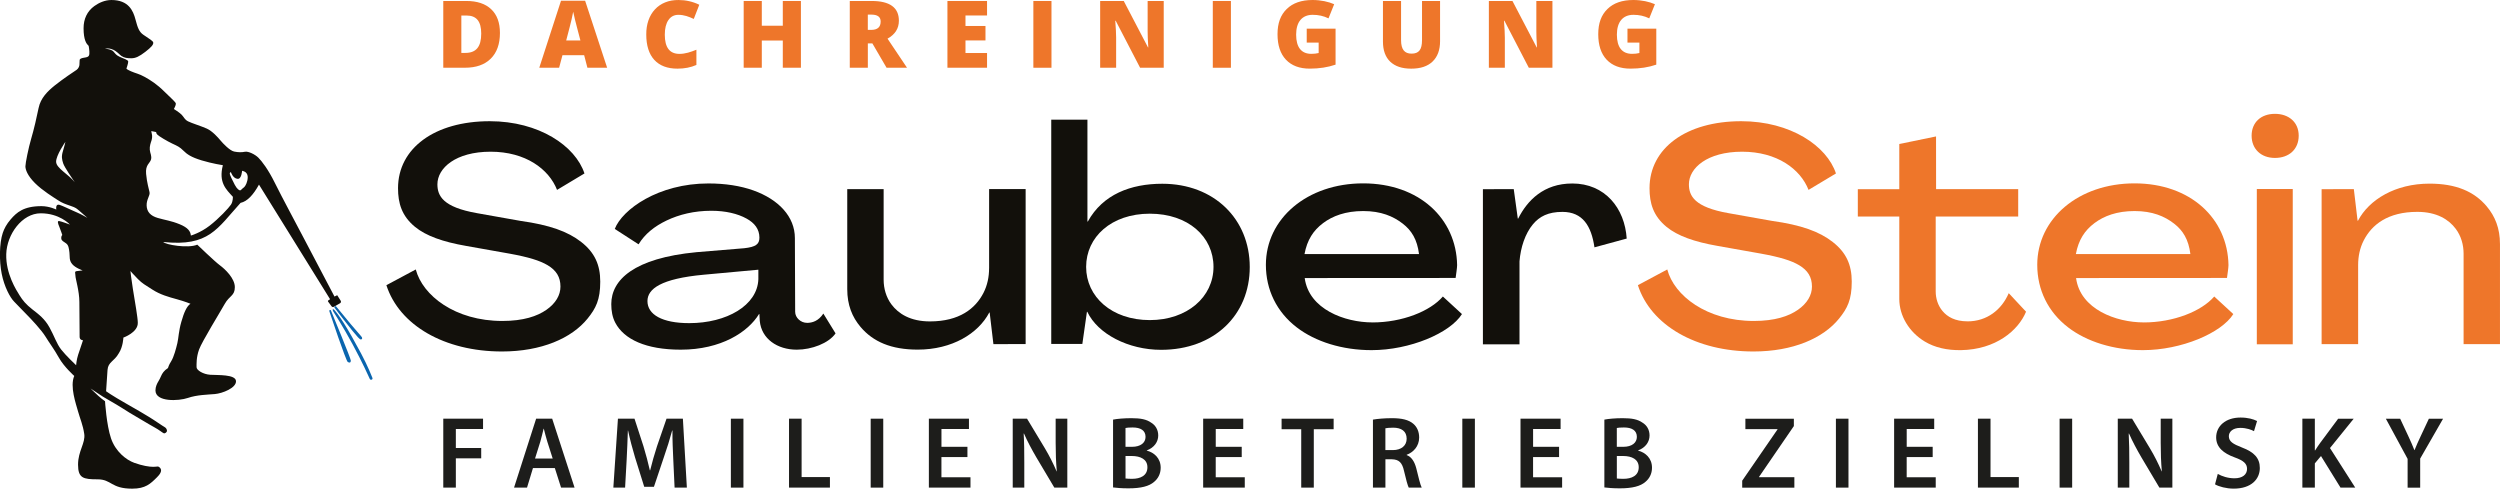
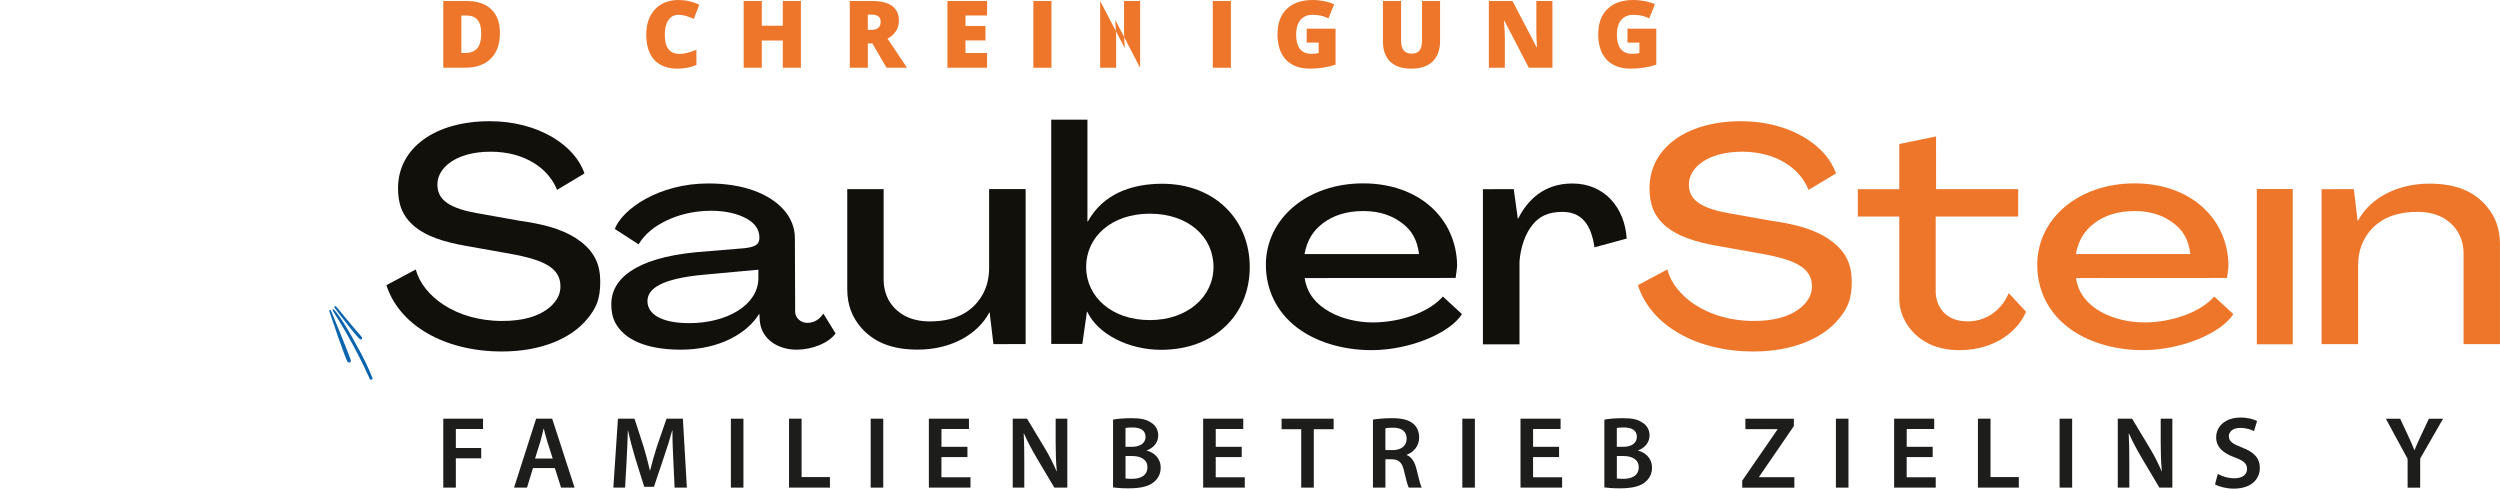
<svg xmlns="http://www.w3.org/2000/svg" id="Layer_2" data-name="Layer 2" viewBox="0 0 1100 215">
  <defs>
    <style>
      .cls-1 {
        fill: #12100b;
      }

      .cls-1, .cls-2, .cls-3, .cls-4 {
        stroke-width: 0px;
      }

      .cls-2 {
        fill: #ee762a;
      }

      .cls-3 {
        fill: #0a65ae;
      }

      .cls-4 {
        fill: #1d1d1b;
      }
    </style>
  </defs>
  <g>
    <path class="cls-2" d="M219.97,14.49c0,4.91-1.36,8.68-4.06,11.34-2.7,2.66-6.47,3.97-11.36,3.97h-9.51V.43h10.18c4.71,0,8.33,1.21,10.89,3.62,2.57,2.41,3.86,5.89,3.86,10.45ZM211.74,14.78c0-5.38-2.1-7.95-6.45-7.95h-2.3v16.45h1.76c4.82,0,6.99-2.77,6.99-8.51Z" />
-     <path class="cls-2" d="M258.46,29.8l-1.43-5.51h-9.55l-1.47,5.51h-8.73L246.85.31h10.6l9.69,29.49h-8.68ZM255.38,17.79l-1.27-4.82c-.29-1.07-.65-2.46-1.07-4.15-.42-1.72-.69-2.92-.83-3.66-.11.69-.36,1.81-.71,3.37-.36,1.56-1.14,4.64-2.37,9.26h6.25Z" />
    <path class="cls-2" d="M298.51,6.52c-1.9,0-3.37.78-4.42,2.32-1.05,1.54-1.58,3.68-1.58,6.41,0,5.65,2.14,8.46,6.45,8.46,2.59,0,4.98-.83,7.46-1.83v6.7c-2.46,1.09-5.22,1.63-8.33,1.63-4.44,0-7.84-1.29-10.2-3.86-2.34-2.57-3.53-6.3-3.53-11.14-.09-9.13,5.49-15.31,14.24-15.2,3.17,0,6.21.69,9.09,2.08l-2.43,6.25c-2.14-1-4.24-1.81-6.74-1.81Z" />
    <path class="cls-2" d="M352.4,29.8h-7.97v-11.97h-9.24v11.97h-7.97V.43h7.97v10.89h9.24V.43h7.97v29.38Z" />
    <path class="cls-2" d="M381.85,19.11v10.69h-7.95V.43h9.62c7.99,0,11.99,2.9,11.99,8.68,0,3.42-1.67,6.05-5,7.9l8.57,12.79h-9l-6.23-10.69h-2.01ZM381.85,13.15h1.47c2.79,0,4.17-1.23,4.17-3.68,0-2.03-1.36-3.04-4.09-3.04h-1.56v6.72Z" />
    <path class="cls-2" d="M434.3,29.8h-17.43V.43h17.43v6.38h-9.49v4.62h8.8v6.36h-8.8v5.54h9.49v6.47Z" />
    <path class="cls-2" d="M454.68,29.8V.43h7.97v29.38h-7.97Z" />
-     <path class="cls-2" d="M512.04,29.8h-10.4l-10.74-20.69h-.18c.25,3.26.38,5.74.38,7.46v13.24h-7.03V.43h10.38l10.67,20.43h.13c-.2-2.97-.29-5.34-.29-7.14V.43h7.08v29.38Z" />
+     <path class="cls-2" d="M512.04,29.8h-10.4l-10.74-20.69h-.18c.25,3.26.38,5.74.38,7.46v13.24h-7.03V.43l10.67,20.43h.13c-.2-2.97-.29-5.34-.29-7.14V.43h7.08v29.38Z" />
    <path class="cls-2" d="M533.63,29.8V.43h7.97v29.38h-7.97Z" />
    <path class="cls-2" d="M574.97,12.61h12.68v15.83c-3.44,1.18-7.21,1.76-11.34,1.76-4.53,0-8.01-1.32-10.49-3.93-2.48-2.63-3.71-6.38-3.71-11.23s1.34-8.44,4.04-11.07C568.85,1.32,572.64,0,577.53,0c3.68,0,7.08.78,9.51,1.85l-2.5,6.23c-2.12-1.05-4.44-1.56-6.96-1.56-4.64,0-7.28,3.1-7.28,8.73s2.37,8.44,6.67,8.44c1.18,0,2.25-.11,3.24-.36v-4.6h-5.25v-6.12Z" />
    <path class="cls-2" d="M633.63.43v17.68c0,3.86-1.09,6.83-3.28,8.95-2.17,2.1-5.31,3.15-9.4,3.15s-7.08-1.03-9.24-3.06c-2.14-2.05-3.21-5-3.21-8.86V.43h7.97v17.23c0,4.17,1.58,5.94,4.6,5.94,3.24,0,4.62-1.74,4.62-5.96V.43h7.95Z" />
    <path class="cls-2" d="M683.07,29.8h-10.4l-10.74-20.69h-.18c.25,3.26.38,5.74.38,7.46v13.24h-7.03V.43h10.38l10.67,20.43h.13c-.2-2.97-.29-5.34-.29-7.14V.43h7.08v29.38Z" />
    <path class="cls-2" d="M716.09,12.61h12.68v15.83c-3.44,1.18-7.21,1.76-11.34,1.76-4.53,0-8.01-1.32-10.49-3.93-2.48-2.63-3.71-6.38-3.71-11.23s1.34-8.44,4.04-11.07C709.97,1.32,713.77,0,718.66,0c3.68,0,7.08.78,9.51,1.85l-2.5,6.23c-2.12-1.05-4.44-1.56-6.96-1.56-4.64,0-7.28,3.1-7.28,8.73s2.37,8.44,6.67,8.44c1.18,0,2.25-.11,3.24-.36v-4.6h-5.25v-6.12Z" />
  </g>
  <g>
    <path class="cls-1" d="M255.74,106.47c-5.9-4.61-13.87-7.48-26.67-9.27l-19.18-3.41c-14.98-2.63-17.43-7.59-17.43-12.7,0-7.12,8.02-14.34,23.41-14.34s25.65,7.65,29.23,16.8l12.06-7.23c-3.99-12.1-19.98-22.99-41.68-22.99-24.23,0-40.35,11.89-40.35,29.48,0,6.56,1.61,12.19,7.48,17.01,4.83,3.96,12.22,6.59,22.42,8.37l19.18,3.41c8.31,1.51,13.31,3.04,16.78,5.11,3.76,2.26,5.61,5.16,5.61,9.4,0,3.77-2.11,7.37-6.17,10.2-4.07,2.83-10.1,4.91-19.44,4.91-20.7,0-35.05-11.18-38.05-22.66l-12.93,6.92c5.68,17.64,25.57,29.17,50.85,29.17,17.35,0,30.67-5.8,37.69-14.5,3.62-4.49,5.56-8.22,5.56-16.23,0-7.41-2.46-12.83-8.36-17.44Z" />
    <path class="cls-1" d="M355.05,142.05c-2.69,0-5.18-2.24-5.18-4.86l-.12-32.41c0-9.44-7.14-17.01-18.26-20.99-5.7-2.04-12.43-3.07-19.79-3.07-22.04,0-37.89,11.43-41.2,20.01l10.47,6.77c2.76-4.57,7.05-7.96,12.33-10.48,5.53-2.64,12.15-4.28,19.66-4.28,6.25,0,11.56,1.25,15.53,3.44,3.49,1.92,5.65,4.62,5.65,8.39,0,2.89-1.61,4.09-6.67,4.65l-21,1.74c-27.59,2.62-37.51,12.21-37.51,22.84,0,3.01.49,5.78,1.79,8.25,3.82,7.23,13.43,11.81,28.77,11.81,17.82,0,29.63-7.78,34.44-15.66h.17l.17,3.02c.74,7.87,7.73,12.64,16.27,12.64,6.56,0,14.06-2.81,17.07-7.17l-5.37-8.72c-2.13,3.29-4.88,4.1-7.24,4.1ZM333.68,122.84c-.39,11.56-13.98,19.34-30.42,19.34-11.94,0-18.38-3.79-18.38-9.71,0-5.34,5.89-9.86,24.81-11.6l23.99-2.2v4.18Z" />
    <path class="cls-1" d="M435.2,118.05c0,3.74-.75,7.47-2.46,10.8-3.54,6.91-10.59,12.57-23.57,12.57-8.57,0-13.85-3.35-16.94-7.49-2.32-3.12-3.43-6.98-3.43-10.87v-39.85h-16.01v44.02c0,6.97,2.17,12.26,5.82,16.58,5.55,6.58,13.53,10.02,25.2,10.02,15.08,0,26.61-7.05,31.47-16.32h.17l1.65,13.9,14.18-.02v-68.19h-16.07v34.84Z" />
    <path class="cls-1" d="M511.4,80.85c-13.87,0-26.19,4.69-32.76,16.63h-.17v-44.83h-15.92v98.69h13.68l2.02-14.16h.16c4.58,9.76,18.06,16.74,32.47,16.74,23.39,0,39.01-15.34,39.01-36.42s-15.66-36.65-38.49-36.65ZM505.92,140.84c-16.75,0-28.02-10.26-28.02-23.41s11.12-23.41,28.02-23.41,28.02,10.15,28.02,23.41-11.59,23.41-28.02,23.41Z" />
    <path class="cls-1" d="M603.81,141.86c-12.03,0-27.91-5.74-29.74-19.52l66.4-.04c.17-1.31.66-4.46.66-5.64-.33-20.47-16.67-35.98-41.33-35.98s-42.81,15.51-42.81,35.85c0,10.97,4.74,20.73,13.59,27.52,8.2,6.29,20,10.01,32.9,10.01,16.91,0,34.54-7.52,39.78-15.87l-8.4-7.73c-5.57,6.49-17.89,11.41-31.05,11.41ZM582.11,98.2c4.21-3.16,9.88-5.34,17.71-5.34s13.18,2.29,17.34,5.5c3.96,3.05,6.41,7.02,7.21,13.44h-50.39c1.17-6.3,3.93-10.44,8.14-13.6Z" />
    <path class="cls-1" d="M691.76,80.74c-12.51,0-19.74,7.43-23.76,15.44h-.17l-1.78-12.96-13.57.02v68.27h16.1v-36.49c.49-6.19,2.49-12.24,5.9-16.32,2.91-3.48,6.72-5.47,12.99-5.47,8.97,0,12.74,6.28,14.09,15.6l14.19-3.86c-.87-13.39-9.53-24.24-24-24.24Z" />
  </g>
  <g>
-     <path class="cls-2" d="M1000.98,50.09c-6.24,0-10.27,3.84-10.27,9.61s4.04,9.79,10.27,9.79,10.45-3.84,10.45-9.79-4.4-9.61-10.45-9.61Z" />
    <path class="cls-2" d="M806.4,106.47c-5.9-4.61-13.87-7.48-26.67-9.27l-19.18-3.41c-14.98-2.63-17.43-7.59-17.43-12.7,0-7.12,8.02-14.34,23.41-14.34s25.65,7.65,29.23,16.8l12.06-7.23c-3.99-12.1-19.98-22.99-41.68-22.99-24.23,0-40.35,11.89-40.35,29.48,0,6.56,1.61,12.19,7.48,17.01,4.83,3.96,12.22,6.59,22.42,8.37l19.18,3.41c8.31,1.51,13.31,3.04,16.78,5.11,3.76,2.26,5.61,5.16,5.61,9.4,0,3.77-2.11,7.37-6.17,10.2s-10.1,4.91-19.44,4.91c-20.7,0-35.05-11.18-38.05-22.66l-12.93,6.92c5.68,17.64,25.57,29.17,50.85,29.17,17.35,0,30.67-5.8,37.69-14.5,3.62-4.49,5.56-8.22,5.56-16.23,0-7.41-2.46-12.83-8.36-17.44Z" />
    <path class="cls-2" d="M1094.18,90.82c-5.55-6.58-13.53-10.02-25.2-10.02-15.08,0-26.61,7.05-31.47,16.32h-.17l-1.65-13.9-14.18.02v68.19h16.07v-34.84c0-3.74.75-7.47,2.46-10.8,3.54-6.91,10.59-12.57,23.57-12.57,8.57,0,13.85,3.35,16.94,7.49,2.32,3.12,3.43,6.98,3.43,10.87v39.85h16.01v-44.02c0-6.97-2.17-12.26-5.82-16.58Z" />
    <path class="cls-2" d="M943.21,141.86c-12.03,0-27.91-5.74-29.74-19.52l66.4-.04c.17-1.31.66-4.46.66-5.64-.33-20.47-16.67-35.98-41.33-35.98s-42.81,15.51-42.81,35.85c0,10.97,4.74,20.73,13.59,27.52,8.2,6.29,20,10.01,32.9,10.01,16.91,0,34.54-7.52,39.78-15.87l-8.4-7.73c-5.57,6.49-17.89,11.41-31.05,11.41ZM921.51,98.2c4.21-3.16,9.88-5.34,17.71-5.34s13.18,2.29,17.34,5.5c3.96,3.05,6.41,7.02,7.21,13.44h-50.39c1.17-6.3,3.93-10.44,8.14-13.6Z" />
    <path class="cls-2" d="M865.71,141.39c-5.55,0-8.88-2.01-11.01-4.55-2.01-2.4-2.99-5.49-2.99-8.62v-32.95h36.3v-12.04h-36.13l-.02-23.2-16.17,3.33v19.88h-18.25v12.04h18.25v36.26c0,7.4,4.31,14.59,11.24,18.75,4.38,2.63,9.75,3.87,15.93,3.77,15.24-.25,25.18-8.61,28.6-16.91l-7.61-8.15c-3.14,7.29-9.56,12.4-18.14,12.4Z" />
    <rect class="cls-2" x="993" y="83.17" width="15.81" height="68.32" />
  </g>
-   <path class="cls-1" d="M148.54,130.06c-.08-.11-.23-.15-.35-.09l-1.01.52s-11.48-21.75-13.58-25.82-9.75-18.26-12.68-24.23c-2.94-5.97-5.75-9.57-7.23-11.05-1.48-1.48-4.43-2.91-5.9-2.62-1.47.29-2.9.29-4.77-.09-1.87-.37-4.86-3.51-5.99-4.87-1.14-1.36-3.55-4.11-6.03-5.23-2.48-1.11-6.63-2.37-8.25-3.19-1.61-.83-1.77-1.86-2.87-2.96-1.11-1.1-3.37-2.46-3.37-2.46,0,0,.87-1.57.87-2.31s-1.7-2.02-5-5.31c-3.3-3.3-6.18-5.1-8.71-6.51-2.54-1.42-3.97-1.56-6.04-2.48-1.92-.84-1.99-1.16-1.99-1.21,0,0,.78-2.24.78-3.05s-2.24-1.36-3.78-2.12c-1.54-.76-1.72-1.15-2.68-2.27-.96-1.12-3.84-1.3-3.84-1.3,4.09-.67,6.02,2.36,7.31,3.21,1.29.86,2.55,1.01,4.37,1.01s3.44-.75,6.15-2.83c2.7-2.08,3.49-3.11,3.49-3.96s-1.57-1.58-4.4-3.57c-1.78-1.25-2.43-2.89-3.44-6.73-1.01-3.85-3.05-8.54-10.58-8.54-2.86,0-5.56,1.25-7.51,2.66-3.16,2.29-4.74,5.66-4.74,9.78,0,5.17,1.33,6.87,1.93,7.38.18.16.31.35.35.58.17.96.53,3.37.05,4.1-.31.62-1.13.72-2.25.91-1.11.18-1.81.48-1.81,1.11s-.09,1.54-.09,1.99-.38,1.63-1.23,2.21c-.86.56-6.1,4.04-9.68,6.92-3.14,2.54-6.17,5.51-7.06,9.89-.77,3.84-2.05,9.42-3.25,13.46-1.19,4.03-2.55,10.77-2.55,12.19s.87,4.05,4.19,7.37c3.33,3.33,8.26,6.31,10.11,7.53,1.84,1.22,3.22,1.7,5.62,2.52,2.42.83,2.54,1.1,3.99,2.31,1.35,1.13,3.11,2.72,3.36,2.94-.32-.18-2.9-1.65-4.28-2.23-1.46-.6-2.74-1.26-5.22-2.35s-3.3-1.53-3.87-.97c-.56.56-.32,1.9-.32,1.9,0,0-3.02-1.5-6.54-1.5-7.88,0-10.91,2.81-13.5,5.79-1.83,2.11-2.88,4.13-3.51,6.02-1.51,4.54-1.6,12.3-.46,17.97,1.13,5.66,3.67,10.43,5.46,12.22,1.78,1.78,3.23,3.41,5.37,5.54,2.14,2.15,6.67,6.97,8.44,9.87,1.76,2.9,3.7,5.34,5.93,9.33,2.23,3.98,6.72,7.97,6.72,7.97-2.02,4.58.8,12.43,1.67,15.62.89,3.2,2.15,5.93,2.73,9.91.58,3.99-2.73,7.52-2.73,13.49s2.31,6.47,8.57,6.47,5.84,4.11,15.25,4.11c5.88,0,8.05-2.16,10.9-5,.97-.96,2.68-2.86,1.3-4.24-.84-.84-1.11-.37-2.92-.37s-4.74-.46-8.36-1.76c-3.61-1.3-8.28-5-10.24-10.79-1.98-5.8-2.63-16.32-2.63-16.32-1.77-1.15-4.07-3.36-6.38-5.6.41.27,3.79,2.53,5.4,3.56,1.73,1.11,5.36,3.05,8.13,4.82s4.54,2.87,8.24,5.01c3.72,2.15,4.89,2.96,6.59,3.84,1.69.89,3.24,2.21,3.84,2.46.59.25,1.44-.53,1.44-1.01s-.24-1.29-1.04-1.7c-.79-.4-4.47-3.02-6.95-4.51-2.49-1.47-4.16-2.55-10.18-5.95-6.02-3.41-8.62-5.3-8.62-5.3,0,0,.38-5.8.63-9.36.25-3.58,2.93-3.7,4.99-7.4,1.85-2.81,1.99-6.85,1.99-6.85,0,0,6.52-2.3,6.34-6.58,0-2.07-1.23-9.13-2.15-14.75-.74-4.52-1.09-7.97-1.09-7.97,0,0,1.34,1.59,3.32,3.57s2.98,2.44,6.36,4.62c3.38,2.19,7.1,3.24,10.71,4.22,3.61.99,6.03,2,6.03,2-1.64,1.07-2.84,3.78-4.03,7.97-1.2,4.18-1.2,7.06-1.73,9.32-.54,2.27-1.5,6.03-2.74,8.03-1.1,1.75-1.07,2.14-1.42,2.98-1.74,1.12-2.5,2.32-3.03,3.54-.34.79-.71,1.56-1.16,2.29-.55.87-1.3,2.34-1.3,3.99,0,5.21,10.21,4.71,14.24,3.33,4.03-1.39,8.61-1.43,11.92-1.72,3.32-.29,9.45-2.69,9.28-5.71s-8.1-2.56-11.3-2.77c-3.19-.21-6.05-2.02-6.05-3.32s-.16-4.32,1.11-7.81c1.27-3.49,9.21-16.34,11.29-20.06,2.09-3.72,4.44-3.5,4.44-7.37s-4.31-7.94-6.58-9.61c-2.27-1.67-9.95-9.08-9.95-9.08-4,1.76-14.13,0-14.95-1.18,20.05,2.15,23.71-5.88,34-17.21,2.95-.62,5.63-3.53,8.1-8.03l31.28,50.42-.85.59c-.12.13-.13.33-.02.47l1.52,2.05c.23.33.68.42,1.03.23l2.73-1.57c.39-.22.51-.73.27-1.1l-1.41-2.23ZM24.69,71.15c0-2.8,3.84-8.39,4.08-8.73-.04.2-.4,1.88-1.09,4.1-.73,2.36-.44,3.65.15,5.44.54,1.64,4.36,7.22,5.06,8.23-2.81-3.61-8.2-6.19-8.2-9.05ZM34.41,156c-.76,2.31-.92,4.7-.92,4.7,0,0-4.58-4.32-6.59-6.92-2.02-2.6-2.98-5.84-5.09-9.66-2.1-3.83-4.7-5.76-7.56-7.98-2.85-2.23-4.28-3.99-5.66-6.22-1.39-2.22-6.09-9.48-5.84-18.14.25-8.65,6.96-17.93,15.16-17.93s12.59,4.68,12.88,4.97c-.22-.08-3.82-1.42-4.74-1.56-.95-.15-.56,1.07.02,2.45.59,1.39,1.33,3.68,1.33,3.68,0,0-.57.54-.44,1.55.12,1.01.95,1.31,2.08,2.11,1.13.79,1.29,2.23,1.51,4.06.22,1.82-.22,3.34,1.2,5.07,1.41,1.73,4.62,2.79,4.62,2.79,0,0-1.59.19-2.67.33-1.07.15-.5,1-.5,2.14s1.72,6.72,1.72,11.39.11,13.9.11,15.39,1.49,1.49,1.49,1.49c0,0-1.35,3.99-2.11,6.3ZM101.64,90.02c-.95,1.45-5.29,6.11-9.41,9.29-4.13,3.19-8.25,4.34-8.25,4.34-.16-1.82-1.17-3.44-4.92-4.98-3.74-1.54-6.44-1.83-9.64-2.77-3.2-.93-4.8-2.69-4.9-5.46-.09-2.77,1.58-4.36,1.28-5.86-.3-1.5-1.14-4.06-1.51-8.06-.38-4,1.66-4.65,2.14-6.27.47-1.62-.38-2.74-.52-4.33-.14-1.58.42-3.12.73-4.03.29-.9.4-2,.19-2.86-.22-.87-.26-1.35-.26-1.35l2.18.43s-.19.44.5,1.14c.69.7,4.27,2.86,6.58,3.94,2.3,1.07,3.24,1.47,4.85,3.08,1.6,1.6,3.43,2.9,8.05,4.3,4.74,1.43,9.33,2.12,9.33,2.12-1.95,7.63,1.41,10.61,4.4,13.89,0,0,.13,1.99-.82,3.44ZM108.81,79.51c-.38,1.68-1.2,2.82-1.68,3.09-.48.27-1.11,1.17-1.47,1.17s-1.32-.48-2.35-2.43c-1.03-1.96-2.29-4.48-2.21-5.06.08-.59.52-.5.52-.5,0,0,.84,2.74,2.92,2.91,1.76.17,1.98-3.55,1.98-3.55,2.72.54,2.66,2.69,2.29,4.36Z" />
  <g>
    <path class="cls-3" d="M144.98,137.17c.16.46,7.22,21.63,8.04,22.11.81.48,1.35.27,1.35-.62s-8.28-20.89-8.77-22.08c-.15-.38-.93-.28-.62.59Z" />
    <path class="cls-3" d="M155.2,145.7c1.83,2.25,3.03,3.66,3.56,3.66s.7-.36.5-.94c-.09-.26-2.53-2.93-4.97-5.84-3.02-3.61-6.17-7.57-6.41-7.75-.44-.33-.99.05-.64.61.29.46,6.12,8.02,7.95,10.27Z" />
    <path class="cls-3" d="M163.85,166.23c-.21-.5-1.96-5.05-4.98-10.72-3.02-5.67-5.6-10.19-7.52-13.23-1.92-3.04-4.19-6.17-4.7-6.25-.51-.09-.19.71,0,1.04s4.11,6.3,8.46,14.36c4.35,8.05,7.04,14.06,7.6,15.3.31.69,1.49.33,1.14-.49Z" />
  </g>
  <g>
    <path class="cls-4" d="M195.04,184.22h17.5v4.54h-11.97v8.37h11.16v4.54h-11.16v12.87h-5.53v-30.33Z" />
    <path class="cls-4" d="M234.5,205.96l-2.61,8.59h-5.71l9.72-30.33h7.06l9.85,30.33h-5.94l-2.74-8.59h-9.63ZM243.19,201.77l-2.38-7.47c-.58-1.85-1.08-3.92-1.53-5.67h-.09c-.45,1.75-.9,3.87-1.44,5.67l-2.34,7.47h7.78Z" />
    <path class="cls-4" d="M296.24,202.18c-.18-3.92-.4-8.64-.36-12.73h-.14c-.99,3.69-2.25,7.78-3.6,11.61l-4.41,13.14h-4.27l-4.05-12.96c-1.17-3.87-2.25-8.01-3.06-11.79h-.09c-.14,3.96-.31,8.77-.54,12.91l-.68,12.19h-5.17l2.02-30.33h7.29l3.96,12.19c1.08,3.55,2.02,7.15,2.79,10.53h.14c.81-3.29,1.84-7.02,3.01-10.57l4.19-12.15h7.2l1.75,30.33h-5.4l-.58-12.37Z" />
    <path class="cls-4" d="M327.11,184.22v30.33h-5.53v-30.33h5.53Z" />
    <path class="cls-4" d="M347.18,184.22h5.53v25.69h12.46v4.63h-18v-30.33Z" />
    <path class="cls-4" d="M388.63,184.22v30.33h-5.53v-30.33h5.53Z" />
    <path class="cls-4" d="M425.66,201.1h-11.43v8.91h12.78v4.54h-18.31v-30.33h17.64v4.54h-12.1v7.83h11.43v4.5Z" />
    <path class="cls-4" d="M445.6,214.55v-30.33h6.3l7.83,13c2.02,3.38,3.78,6.88,5.17,10.17h.09c-.36-4.05-.5-7.96-.5-12.6v-10.57h5.13v30.33h-5.71l-7.92-13.32c-1.94-3.33-3.96-7.06-5.44-10.48l-.13.05c.23,3.91.27,7.92.27,12.91v10.84h-5.08Z" />
    <path class="cls-4" d="M489.74,184.63c1.75-.36,4.95-.63,8.05-.63,4.09,0,6.61.5,8.68,1.94,1.89,1.12,3.15,3.1,3.15,5.67,0,2.79-1.75,5.35-5.04,6.57v.09c3.2.81,6.12,3.33,6.12,7.52,0,2.7-1.17,4.81-2.92,6.25-2.16,1.89-5.71,2.83-11.25,2.83-3.06,0-5.4-.22-6.79-.4v-29.83ZM495.23,196.6h2.83c3.83,0,5.98-1.8,5.98-4.37,0-2.83-2.16-4.14-5.67-4.14-1.62,0-2.57.09-3.15.23v8.28ZM495.23,210.54c.72.09,1.67.14,2.92.14,3.55,0,6.71-1.35,6.71-5.09,0-3.51-3.06-4.95-6.88-4.95h-2.75v9.9Z" />
    <path class="cls-4" d="M546.35,201.1h-11.43v8.91h12.78v4.54h-18.31v-30.33h17.64v4.54h-12.1v7.83h11.43v4.5Z" />
    <path class="cls-4" d="M572.54,188.86h-8.64v-4.63h22.9v4.63h-8.73v25.69h-5.53v-25.69Z" />
    <path class="cls-4" d="M604.09,184.63c2.07-.36,5.17-.63,8.37-.63,4.37,0,7.33.72,9.36,2.43,1.67,1.4,2.61,3.51,2.61,6.07,0,3.92-2.66,6.57-5.49,7.6v.13c2.16.81,3.46,2.92,4.23,5.85.94,3.78,1.75,7.29,2.38,8.46h-5.71c-.45-.9-1.17-3.38-2.03-7.15-.85-3.96-2.29-5.22-5.44-5.31h-2.79v12.46h-5.49v-29.92ZM609.57,198.04h3.29c3.73,0,6.07-1.98,6.07-5,0-3.33-2.34-4.86-5.94-4.86-1.75,0-2.88.14-3.42.27v9.58Z" />
    <path class="cls-4" d="M648.95,184.22v30.33h-5.53v-30.33h5.53Z" />
    <path class="cls-4" d="M685.98,201.1h-11.43v8.91h12.78v4.54h-18.31v-30.33h17.64v4.54h-12.1v7.83h11.43v4.5Z" />
    <path class="cls-4" d="M705.92,184.63c1.75-.36,4.95-.63,8.05-.63,4.09,0,6.61.5,8.68,1.94,1.89,1.12,3.15,3.1,3.15,5.67,0,2.79-1.75,5.35-5.04,6.57v.09c3.2.81,6.12,3.33,6.12,7.52,0,2.7-1.17,4.81-2.92,6.25-2.16,1.89-5.71,2.83-11.25,2.83-3.06,0-5.4-.22-6.79-.4v-29.83ZM711.41,196.6h2.83c3.83,0,5.98-1.8,5.98-4.37,0-2.83-2.16-4.14-5.67-4.14-1.62,0-2.57.09-3.15.23v8.28ZM711.41,210.54c.72.09,1.67.14,2.92.14,3.55,0,6.71-1.35,6.71-5.09,0-3.51-3.06-4.95-6.88-4.95h-2.75v9.9Z" />
    <path class="cls-4" d="M766.58,211.49l15.52-22.54v-.13h-14.13v-4.59h21.33v3.24l-15.3,22.32v.18h15.52v4.59h-22.95v-3.06Z" />
    <path class="cls-4" d="M813.33,184.22v30.33h-5.53v-30.33h5.53Z" />
    <path class="cls-4" d="M850.37,201.1h-11.43v8.91h12.78v4.54h-18.31v-30.33h17.64v4.54h-12.1v7.83h11.43v4.5Z" />
    <path class="cls-4" d="M870.3,184.22h5.53v25.69h12.46v4.63h-18v-30.33Z" />
    <path class="cls-4" d="M911.75,184.22v30.33h-5.53v-30.33h5.53Z" />
    <path class="cls-4" d="M931.82,214.55v-30.33h6.3l7.83,13c2.03,3.38,3.78,6.88,5.17,10.17h.09c-.36-4.05-.5-7.96-.5-12.6v-10.57h5.13v30.33h-5.71l-7.92-13.32c-1.94-3.33-3.96-7.06-5.45-10.48l-.13.05c.22,3.91.27,7.92.27,12.91v10.84h-5.08Z" />
    <path class="cls-4" d="M975.83,208.52c1.8,1.04,4.5,1.93,7.33,1.93,3.55,0,5.54-1.67,5.54-4.14,0-2.3-1.53-3.65-5.4-5.04-4.99-1.8-8.19-4.46-8.19-8.82,0-4.95,4.14-8.73,10.71-8.73,3.28,0,5.71.72,7.29,1.53l-1.35,4.46c-1.08-.58-3.2-1.44-6.03-1.44-3.51,0-5.04,1.89-5.04,3.64,0,2.34,1.75,3.42,5.8,5,5.26,1.98,7.83,4.63,7.83,9,0,4.86-3.69,9.09-11.52,9.09-3.19,0-6.52-.9-8.19-1.89l1.21-4.59Z" />
-     <path class="cls-4" d="M1013.04,184.22h5.49v13.95h.13c.72-1.17,1.49-2.25,2.21-3.28l7.92-10.66h6.84l-10.44,12.91,11.11,17.41h-6.48l-8.59-13.9-2.7,3.24v10.66h-5.49v-30.33Z" />
    <path class="cls-4" d="M1059.35,214.55v-12.64l-9.58-17.68h6.3l3.64,7.78c1.04,2.25,1.8,3.96,2.61,6.03h.09c.76-1.94,1.62-3.83,2.65-6.03l3.65-7.78h6.25l-10.08,17.55v12.78h-5.53Z" />
  </g>
</svg>